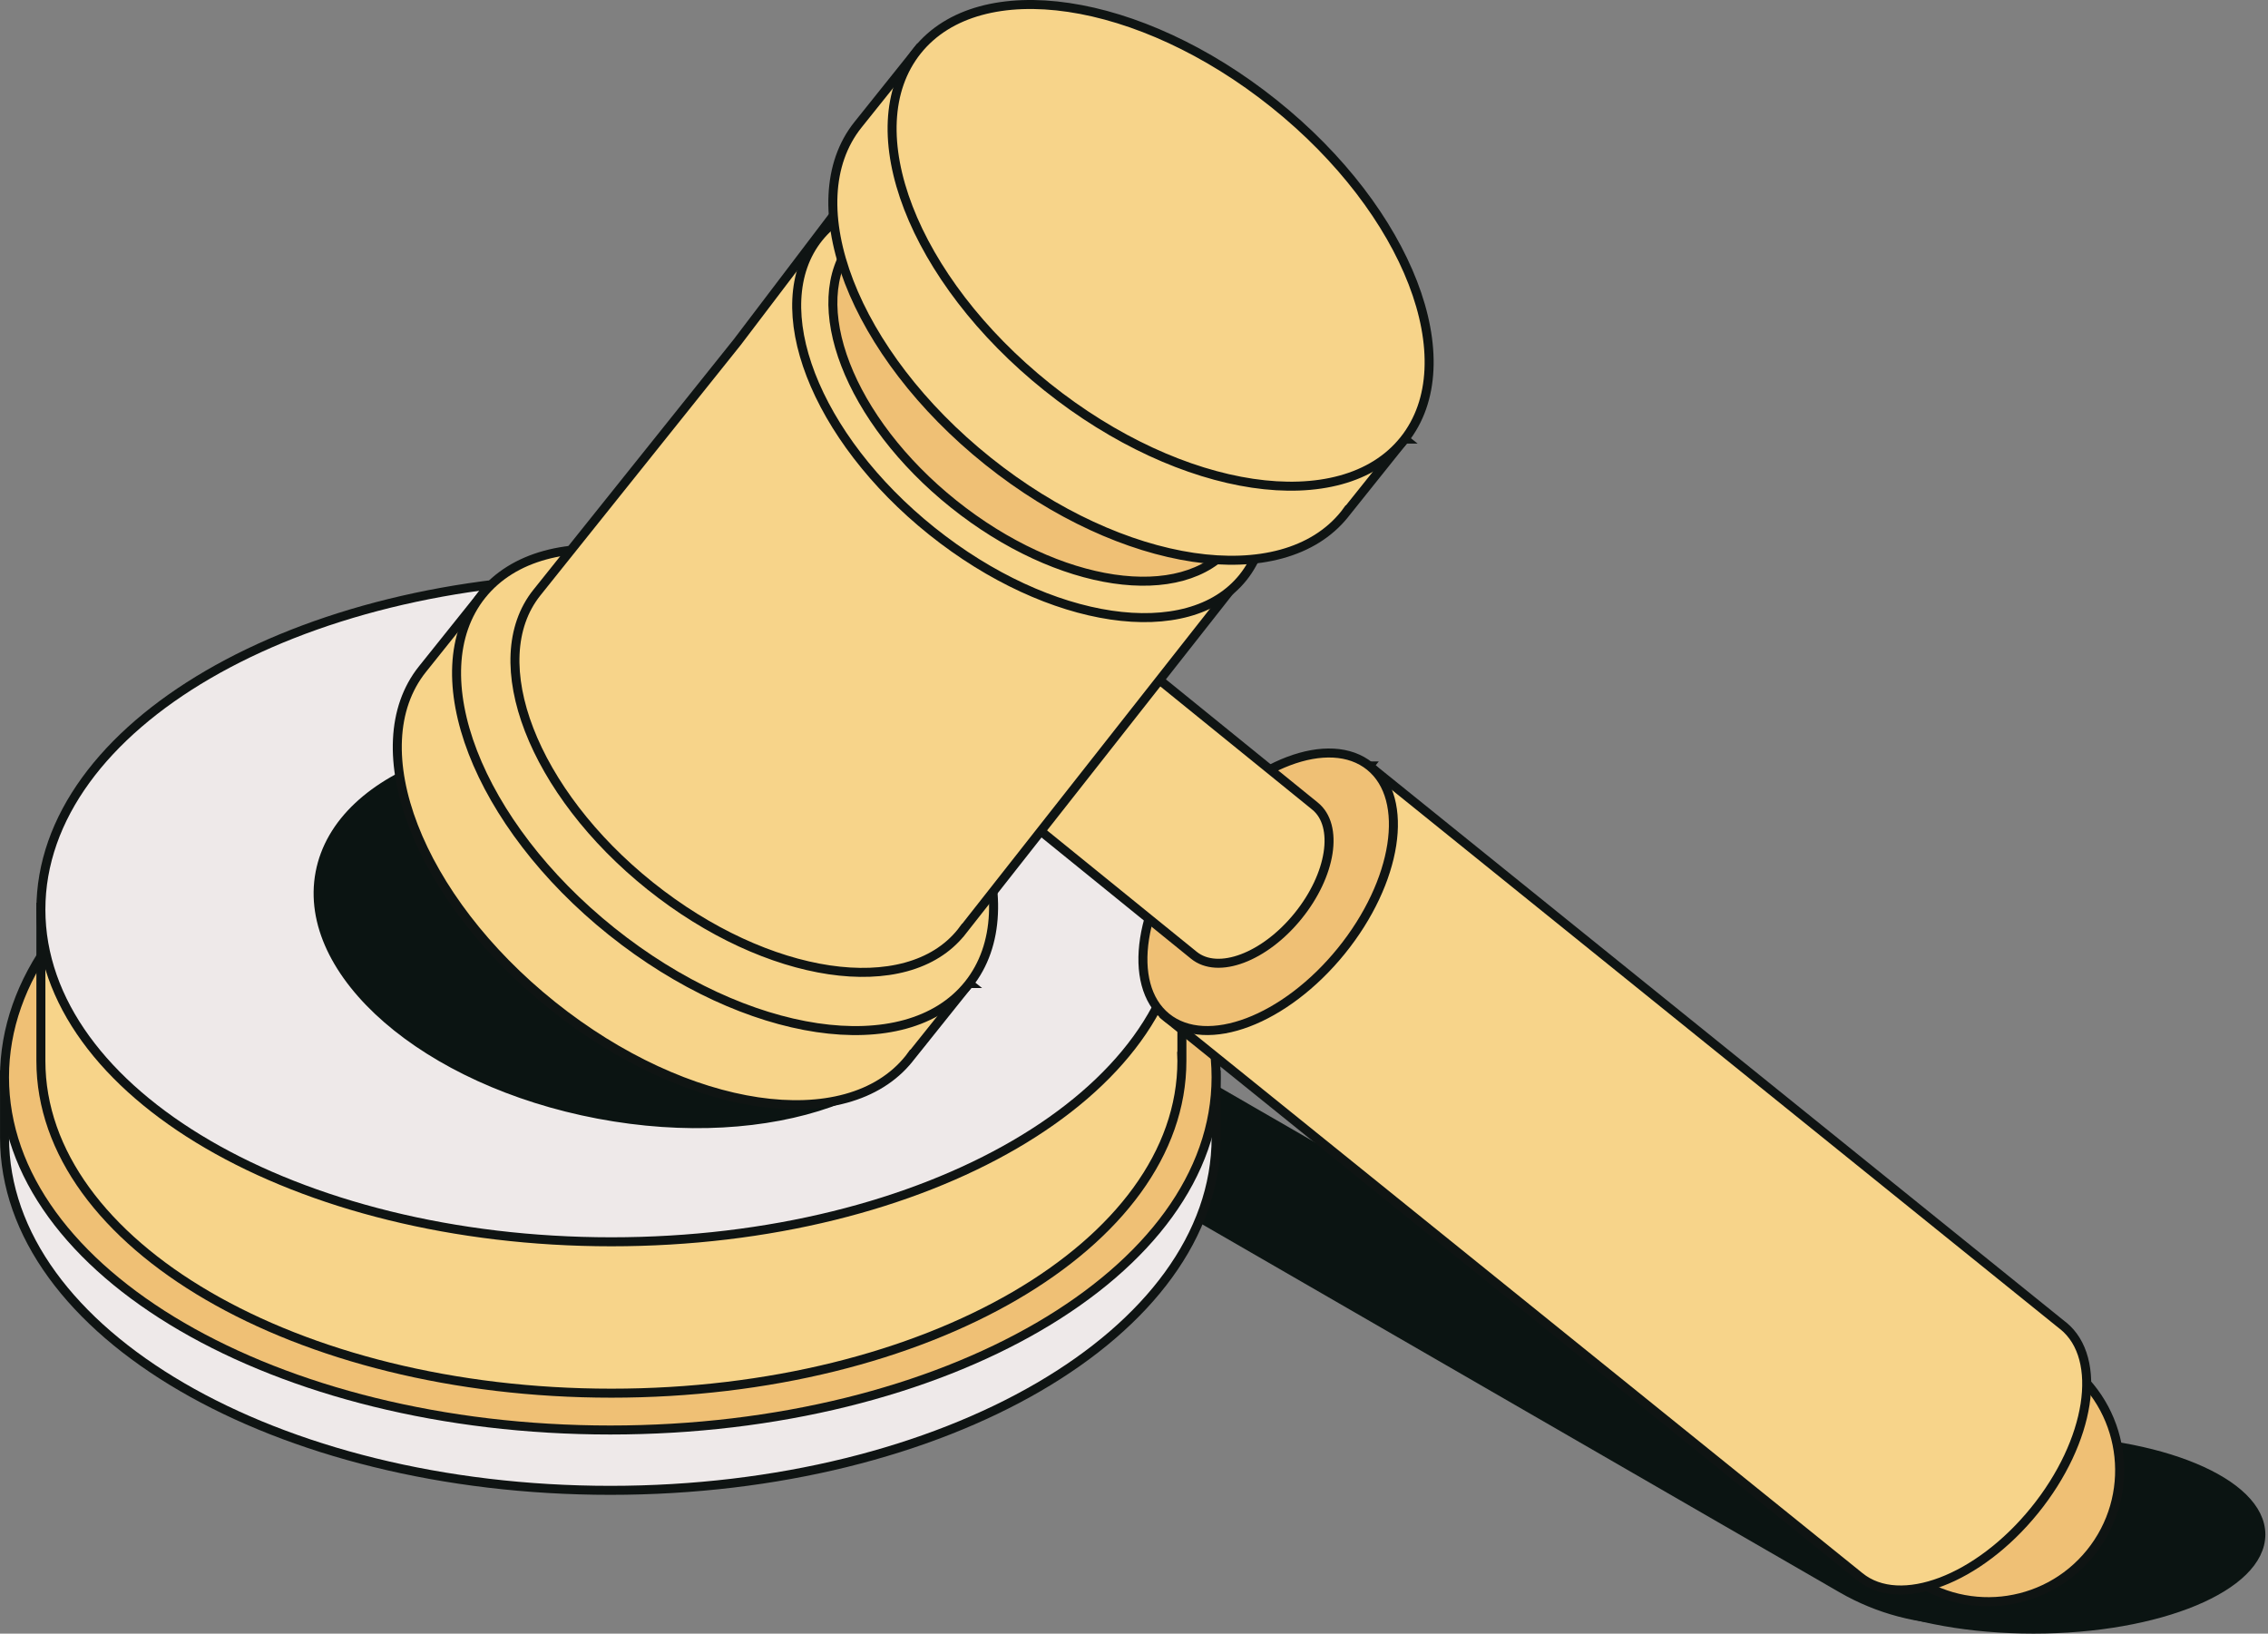
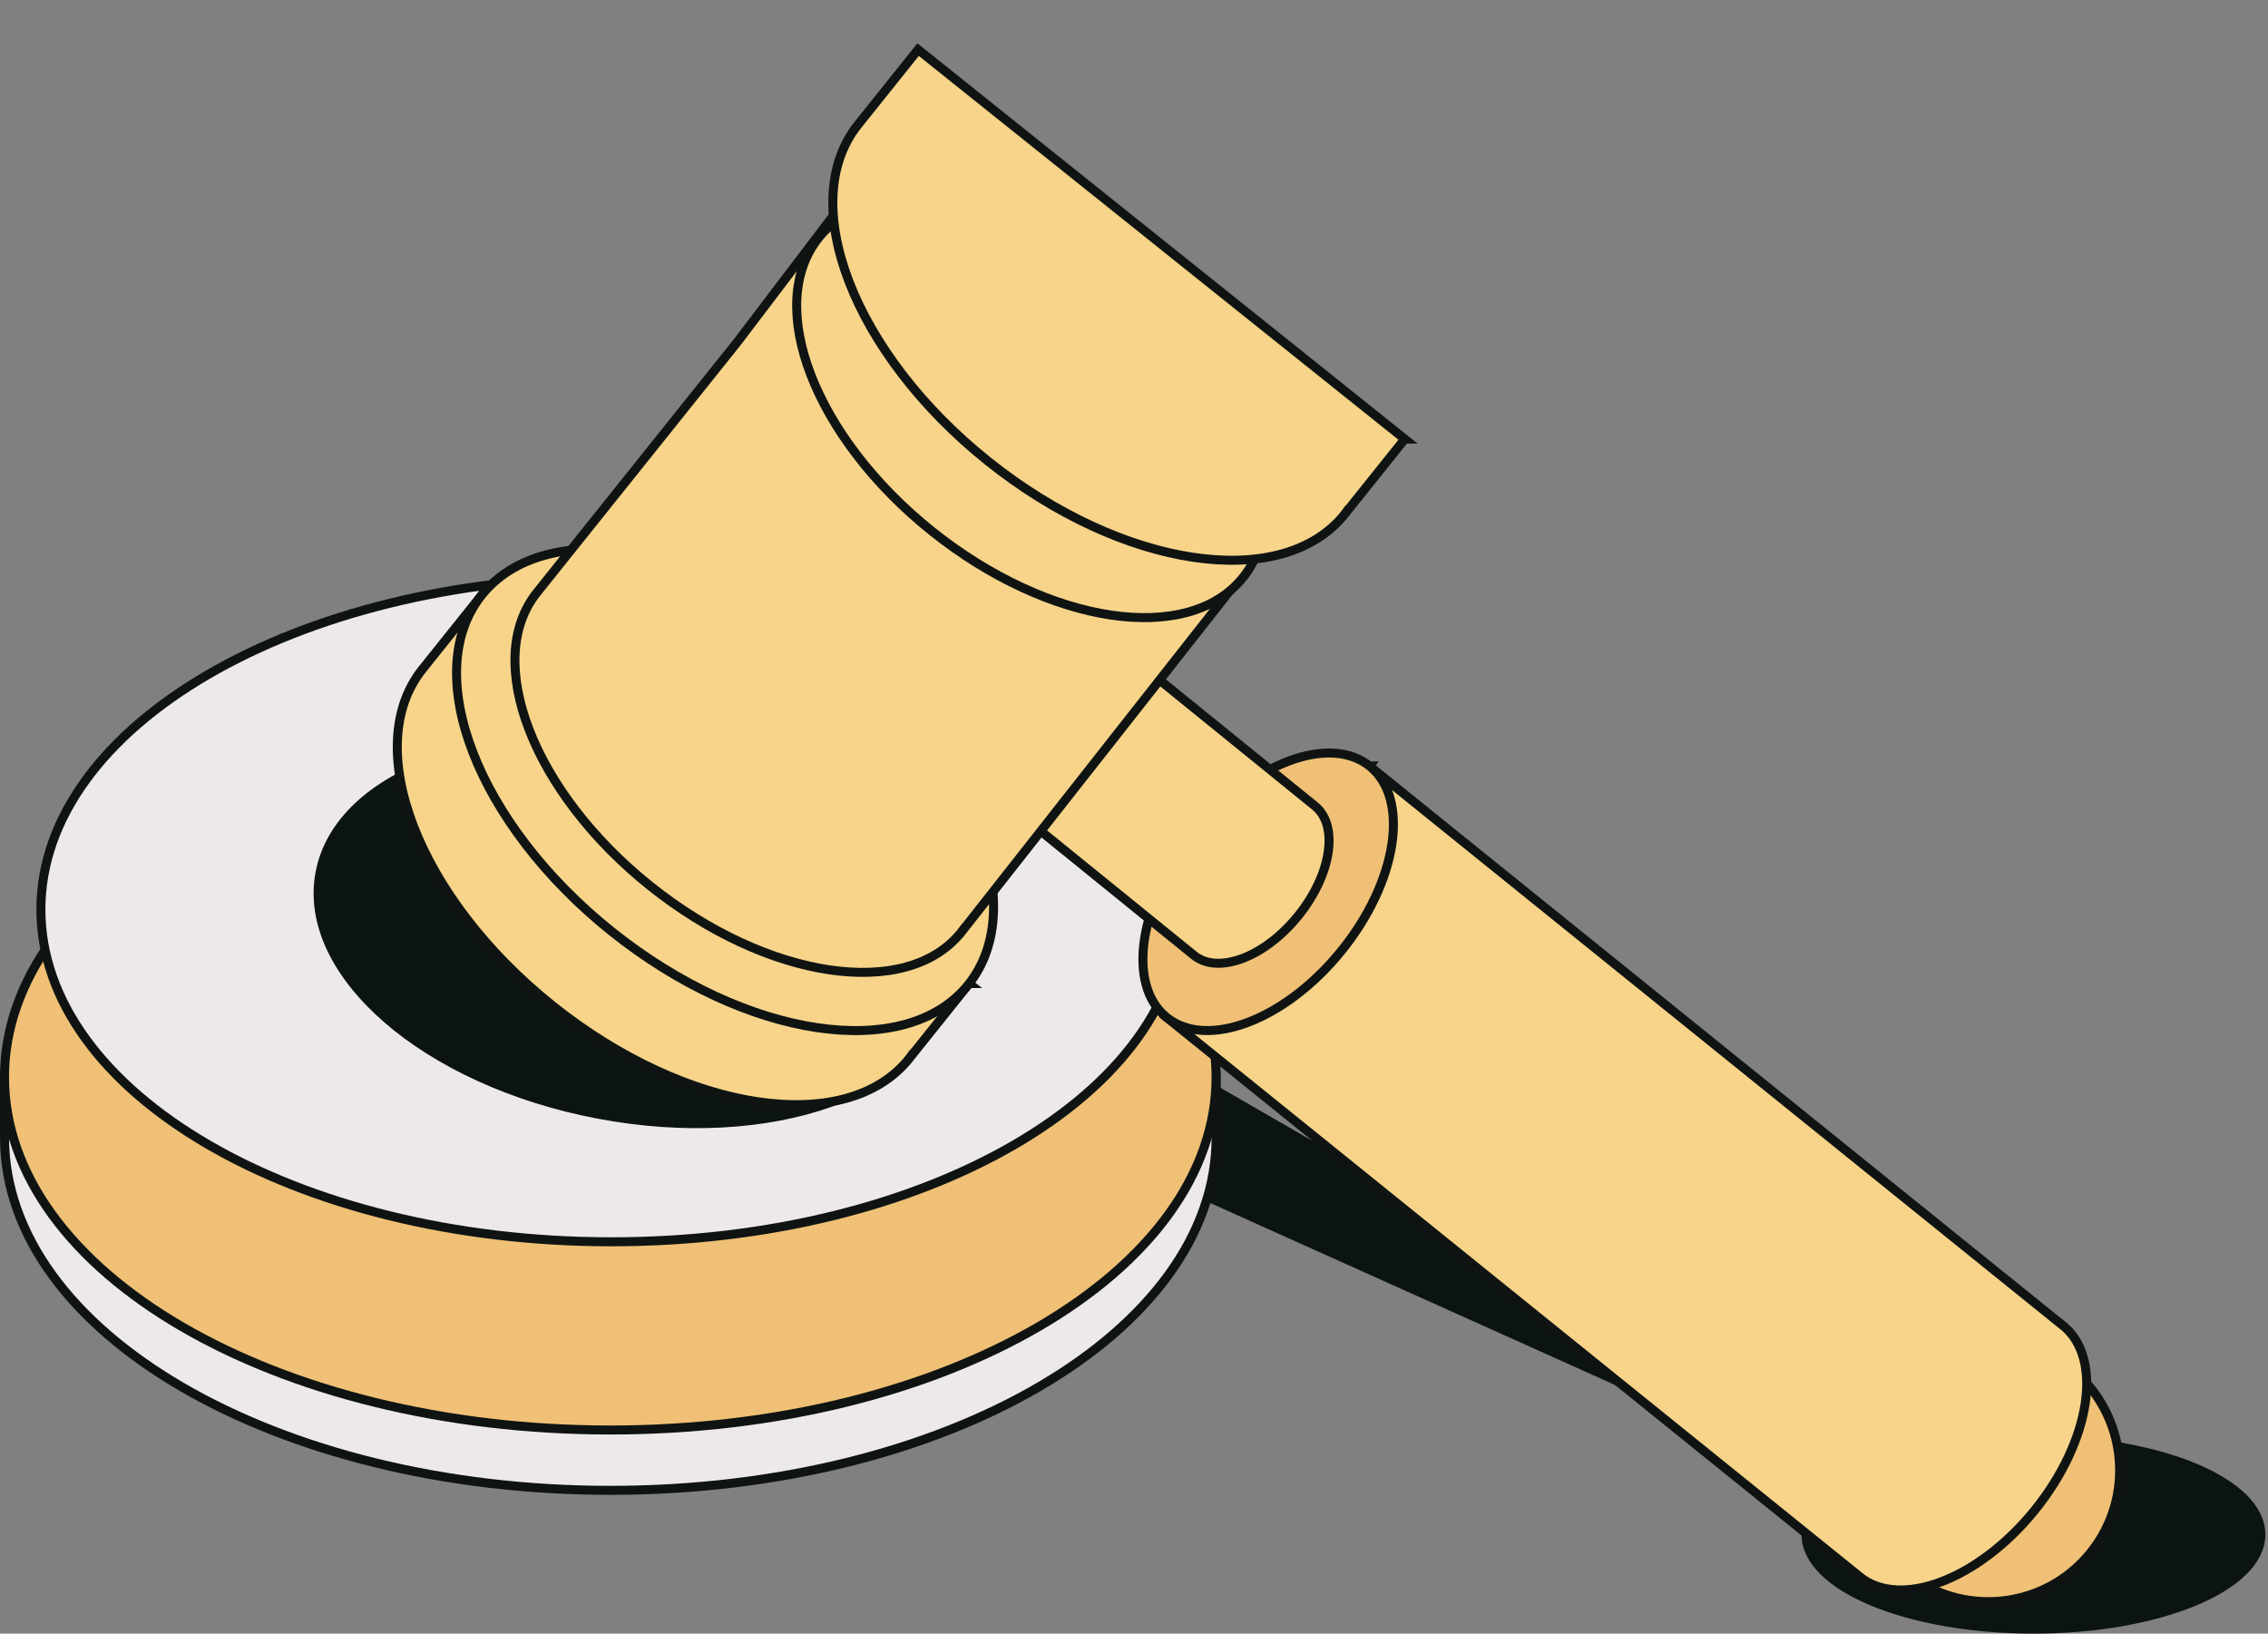
<svg xmlns="http://www.w3.org/2000/svg" width="504" height="363" viewBox="0 0 504 363" fill="none">
  <rect x="0" y="0" width="504" height="363" fill="#808080" stroke="none" />
-   <path d="M224.338 246.169L250.552 230.935L461.754 352.878C445.544 362.301 425.528 362.332 409.287 352.956L224.338 246.177V246.169Z" fill="#0B1412" stroke="#0B1412" stroke-width="2" stroke-linejoin="round" />
+   <path d="M224.338 246.169L250.552 230.935L461.754 352.878L224.338 246.177V246.169Z" fill="#0B1412" stroke="#0B1412" stroke-width="2" stroke-linejoin="round" />
  <path d="M270.241 238.816H1.008V252.764C1.008 296.057 61.278 331.159 135.628 331.159C209.978 331.159 270.249 296.064 270.249 252.764C270.249 252.4 270.21 252.043 270.202 251.679H270.249V238.816H270.241Z" fill="#EEE9E9" stroke="#0F1413" stroke-width="2" stroke-miterlimit="10" />
  <path d="M135.62 317.753C209.969 317.753 270.241 282.654 270.241 239.358C270.241 196.062 209.969 160.963 135.62 160.963C61.272 160.963 1 196.062 1 239.358C1 282.654 61.272 317.753 135.62 317.753Z" fill="#EFC075" stroke="#0F1413" stroke-width="2" stroke-linejoin="round" />
-   <path d="M262.651 201.598H9.086V235.739C9.086 276.514 65.846 309.57 135.865 309.57C205.883 309.57 262.643 276.514 262.643 235.739C262.643 235.399 262.604 235.065 262.597 234.724H262.643V201.598H262.651Z" fill="#F7D48A" stroke="#0F1413" stroke-width="2" stroke-miterlimit="10" />
  <path d="M135.865 275.932C205.882 275.932 262.643 242.877 262.643 202.102C262.643 161.326 205.882 128.271 135.865 128.271C65.847 128.271 9.086 161.326 9.086 202.102C9.086 242.877 65.847 275.932 135.865 275.932Z" fill="#EEE9E9" stroke="#0F1413" stroke-width="2" stroke-miterlimit="10" />
  <path d="M71.12 193.935C66.881 216.283 94.56 240.304 132.948 247.58C171.328 254.856 205.88 242.636 210.118 220.281C214.357 197.933 186.678 173.912 148.291 166.636C109.911 159.36 75.359 171.58 71.12 193.935Z" fill="#0B1412" stroke="#0B1412" stroke-width="2" stroke-linejoin="round" />
  <path d="M451.874 361.999C479.785 361.999 502.412 352.587 502.412 340.976C502.412 329.366 479.785 319.954 451.874 319.954C423.963 319.954 401.336 329.366 401.336 340.976C401.336 352.587 423.963 361.999 451.874 361.999Z" fill="#0B1412" stroke="#0B1412" stroke-width="2" stroke-linejoin="round" />
  <path d="M460.225 304.031C472.747 314.182 474.669 332.57 464.51 345.092C454.359 357.614 435.971 359.536 423.449 349.377C410.927 339.226 409.005 320.838 419.164 308.316C429.315 295.794 447.703 293.872 460.225 304.031Z" fill="#EFC075" stroke="#0F1413" stroke-width="2" stroke-linejoin="round" />
  <path d="M304.306 170.193L259.092 225.953L413.053 350.167C413.131 350.221 413.193 350.291 413.27 350.345C422.236 357.614 439.624 351.027 452.115 335.63C464.598 320.233 467.458 301.853 458.485 294.585C458.407 294.523 458.33 294.469 458.252 294.414L304.291 170.193H304.306Z" fill="#F7D48A" stroke="#0F1413" stroke-width="2" stroke-miterlimit="10" />
  <path d="M304.422 170.277C313.388 177.546 310.536 195.926 298.053 211.323C285.569 226.72 268.173 233.306 259.208 226.038C250.243 218.77 253.094 200.389 265.578 184.992C278.061 169.596 295.457 163.009 304.422 170.277Z" fill="#EFC075" stroke="#0F1413" stroke-width="2" stroke-linejoin="round" />
  <path d="M248.349 143.537L221.453 176.702L265.219 212.191C265.265 212.222 265.304 212.261 265.304 212.261C270.681 216.624 281.026 212.703 288.45 203.543C295.873 194.384 297.57 183.459 292.239 179.127C292.192 179.088 292.146 179.057 292.146 179.057L292.107 179.018L248.342 143.529L248.349 143.537Z" fill="#F7D48A" stroke="#0F1413" stroke-width="2" stroke-miterlimit="10" />
  <path d="M215.383 218.538L107.233 131.999L94.23 148.248C94.23 148.248 93.998 148.535 93.882 148.682C79.965 166.07 92.897 199.545 122.762 223.443C152.626 247.34 188.123 252.609 202.032 235.221C202.148 235.074 202.249 234.919 202.358 234.771L202.373 234.787L215.376 218.538H215.383Z" fill="#F7D48A" stroke="#0F1413" stroke-width="2" stroke-miterlimit="10" />
  <path d="M107.054 132.216C93.137 149.604 106.069 183.079 135.933 206.977C165.797 230.874 201.295 236.143 215.204 218.755C229.121 201.366 216.188 167.891 186.324 143.994C156.46 120.097 120.963 114.828 107.054 132.216Z" fill="#F7D48A" stroke="#0F1413" stroke-width="2" stroke-miterlimit="10" />
  <path d="M130.696 127.218C119.863 140.755 129.929 166.814 153.183 185.419C176.438 204.024 204.07 208.131 214.903 194.586C225.736 181.049 215.67 154.989 192.416 136.384C169.161 117.779 141.529 113.673 130.696 127.218Z" fill="#FADC4F" />
  <path d="M153.248 185.327C130.249 166.923 120.16 141.236 130.428 127.575C130.304 127.714 130.172 127.854 130.056 128.001C119.223 141.538 129.288 167.598 152.543 186.203C175.797 204.808 203.429 208.914 214.262 195.369C214.378 195.222 214.479 195.067 214.595 194.912C203.522 207.93 176.246 203.723 153.248 185.319V185.327Z" fill="white" />
  <path d="M278.998 124.026L184.687 48.568L163.819 76.045C163.819 76.045 119.411 131.55 119.31 131.674C107.175 146.839 118.45 176.028 144.493 196.865C170.537 217.702 201.486 222.297 213.621 207.132C213.721 207.008 213.807 206.869 213.907 206.737L213.923 206.752L278.998 124.026Z" fill="#F7D48A" stroke="#0F1413" stroke-width="2" stroke-miterlimit="10" />
  <path d="M181.919 52.845C169.784 68.01 181.059 97.192 207.103 118.036C233.147 138.873 264.095 143.468 276.23 128.304C288.365 113.139 277.09 83.949 251.046 63.113C225.003 42.276 194.054 37.681 181.919 52.845Z" fill="#F7D48A" stroke="#0F1413" stroke-width="2" stroke-miterlimit="10" />
-   <path d="M284.036 108.179L199.83 40.803L189.71 53.457C189.71 53.457 189.531 53.681 189.438 53.798C178.606 67.335 188.671 93.394 211.925 111.999C235.18 130.604 262.812 134.711 273.645 121.166C273.738 121.05 273.815 120.934 273.901 120.817H273.916L284.036 108.179Z" fill="#EFC075" stroke="#0F1413" stroke-width="2" stroke-linejoin="round" />
  <path d="M222.258 99.083C199.259 80.679 189.17 54.992 199.437 41.331C199.313 41.47 199.182 41.609 199.065 41.757C188.232 55.294 198.298 81.353 221.552 99.958C244.807 118.563 272.439 122.67 283.272 109.125C283.388 108.978 283.489 108.823 283.605 108.668C272.532 121.686 245.256 117.478 222.258 99.075V99.083Z" fill="white" />
  <path d="M312.172 97.563L204.022 11.024L191.019 27.273C191.019 27.273 190.787 27.56 190.671 27.707C176.754 45.096 189.687 78.571 219.551 102.468C249.415 126.365 284.912 131.635 298.821 114.246C298.937 114.099 299.038 113.944 299.147 113.797L299.162 113.812L312.165 97.563H312.172Z" fill="#F7D48A" stroke="#0F1413" stroke-width="2" stroke-miterlimit="10" />
-   <path d="M203.841 11.249C189.924 28.637 202.857 62.112 232.721 86.009C262.585 109.907 298.074 115.176 311.991 97.787C325.908 80.399 312.975 46.924 283.111 23.027C253.247 -0.871 217.75 -6.14 203.841 11.249Z" fill="#F7D48A" stroke="#0F1413" stroke-width="2" stroke-miterlimit="10" />
</svg>